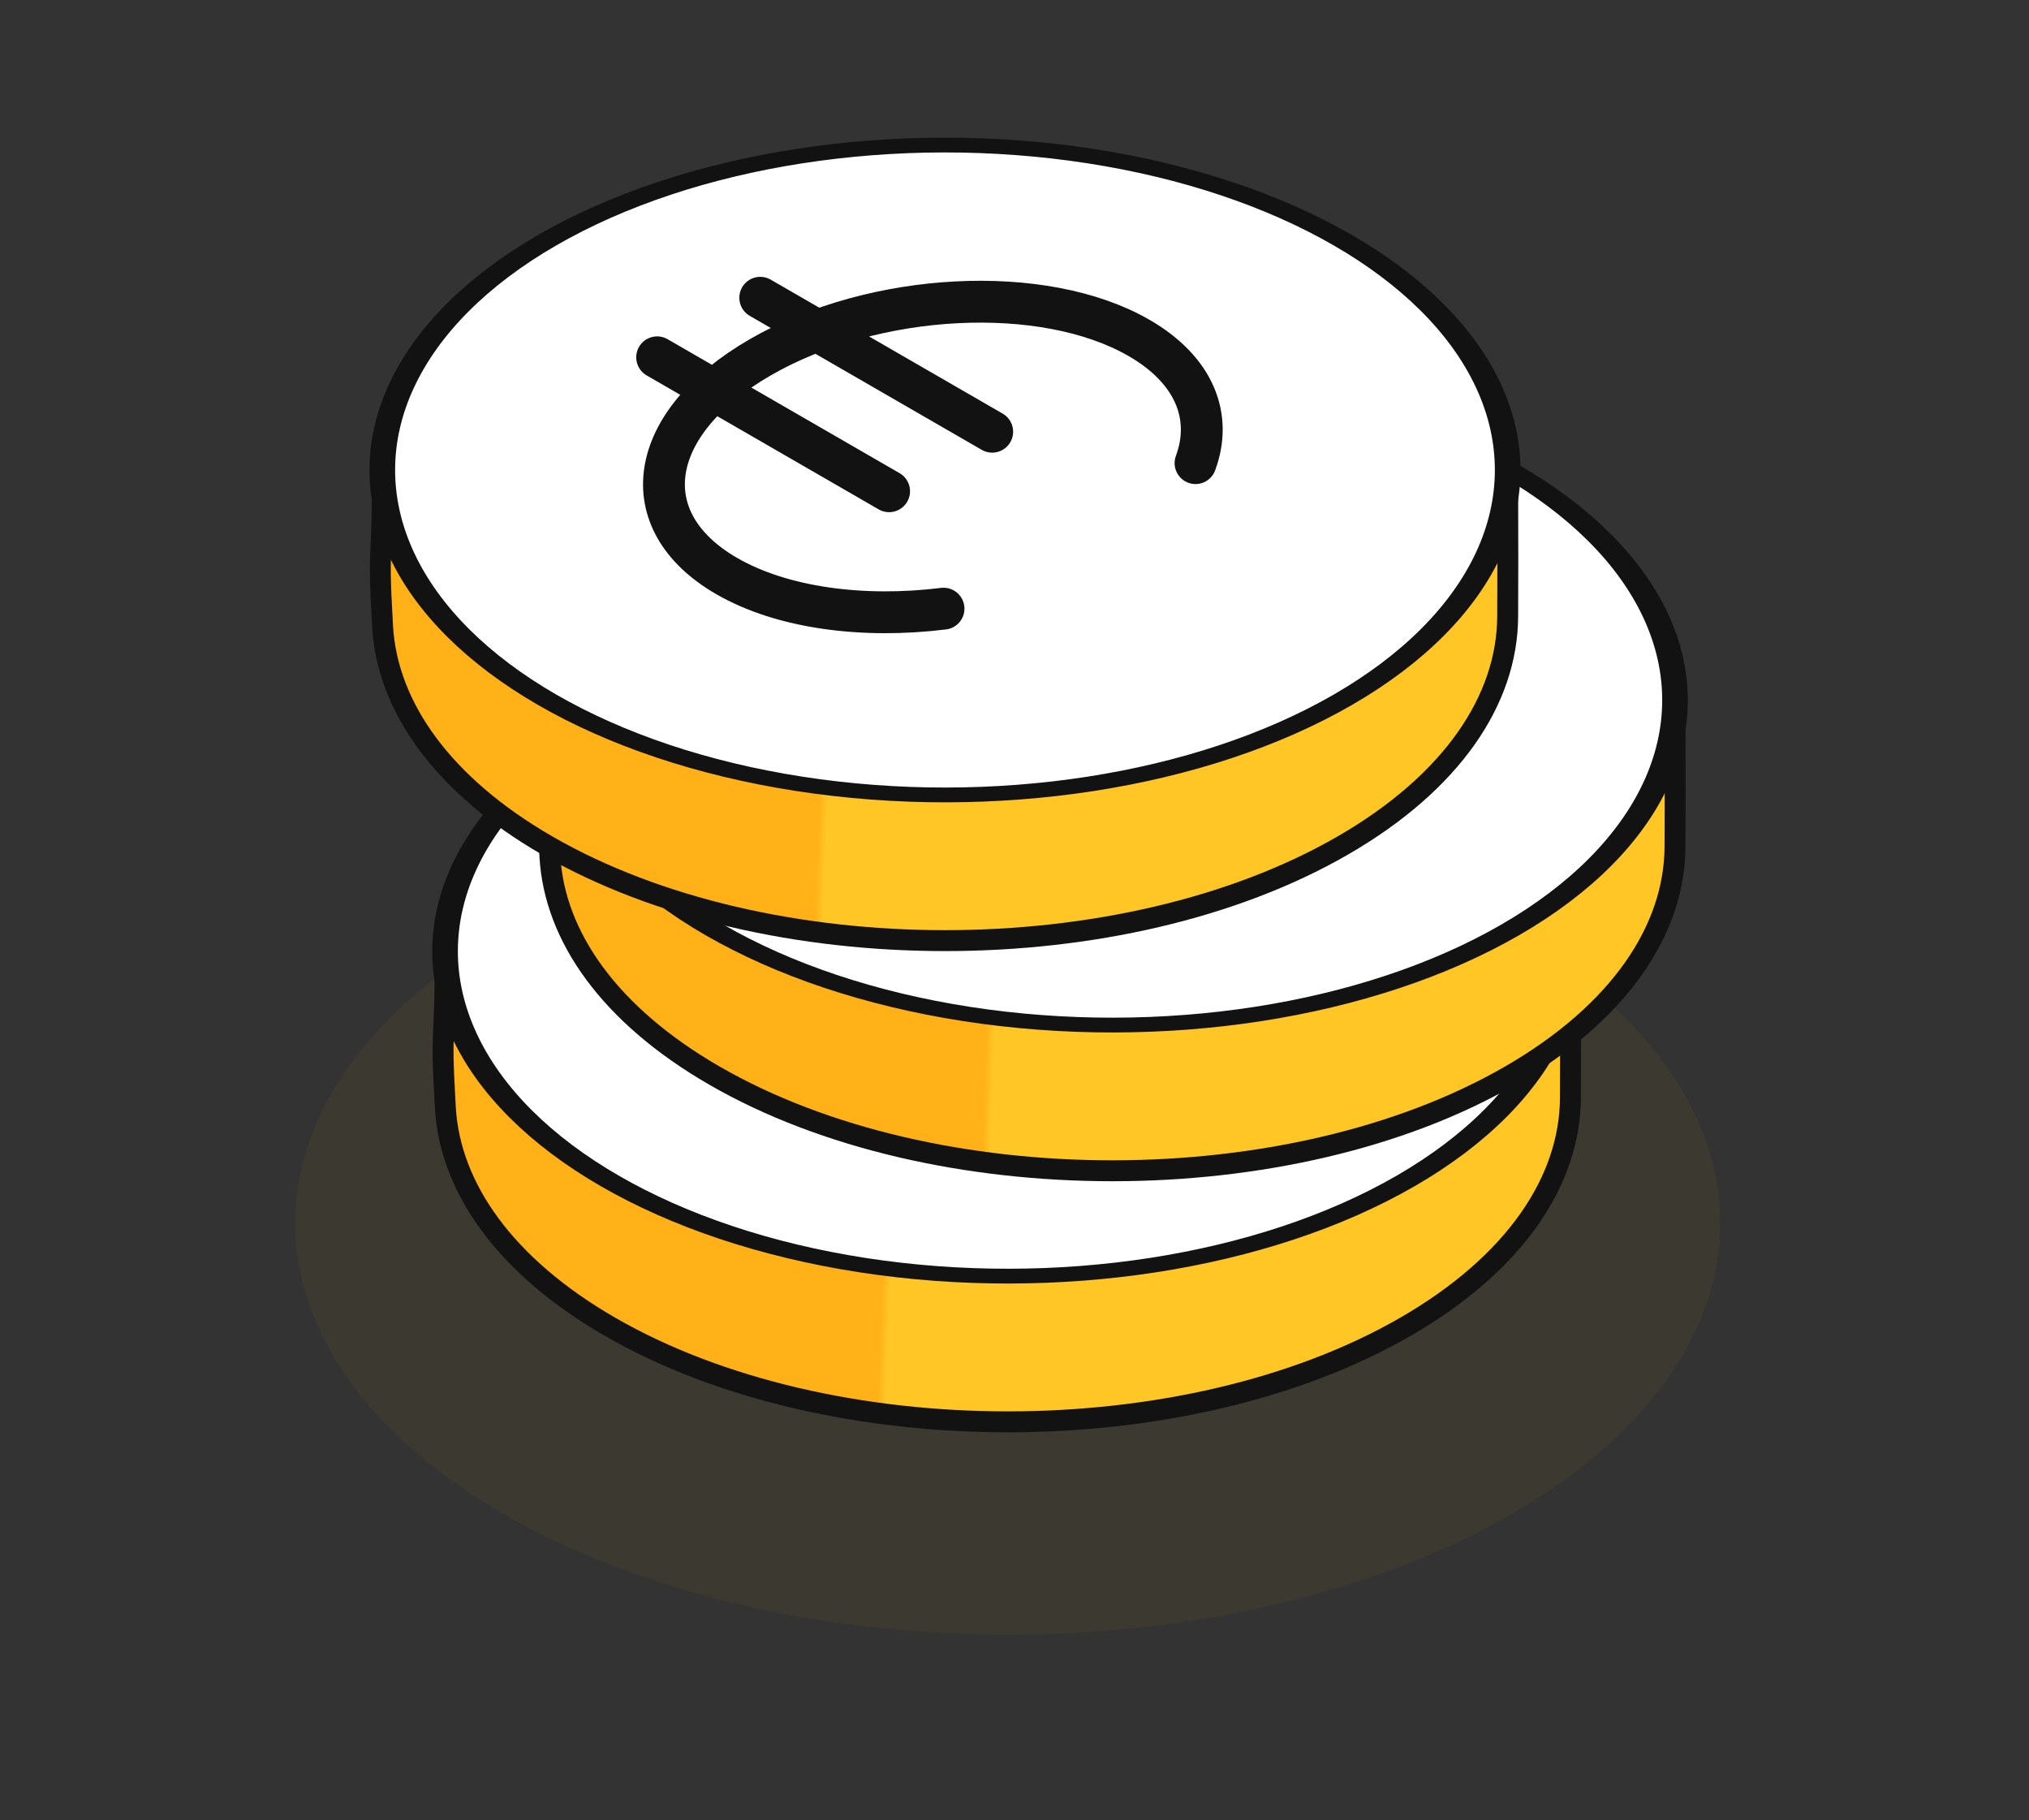
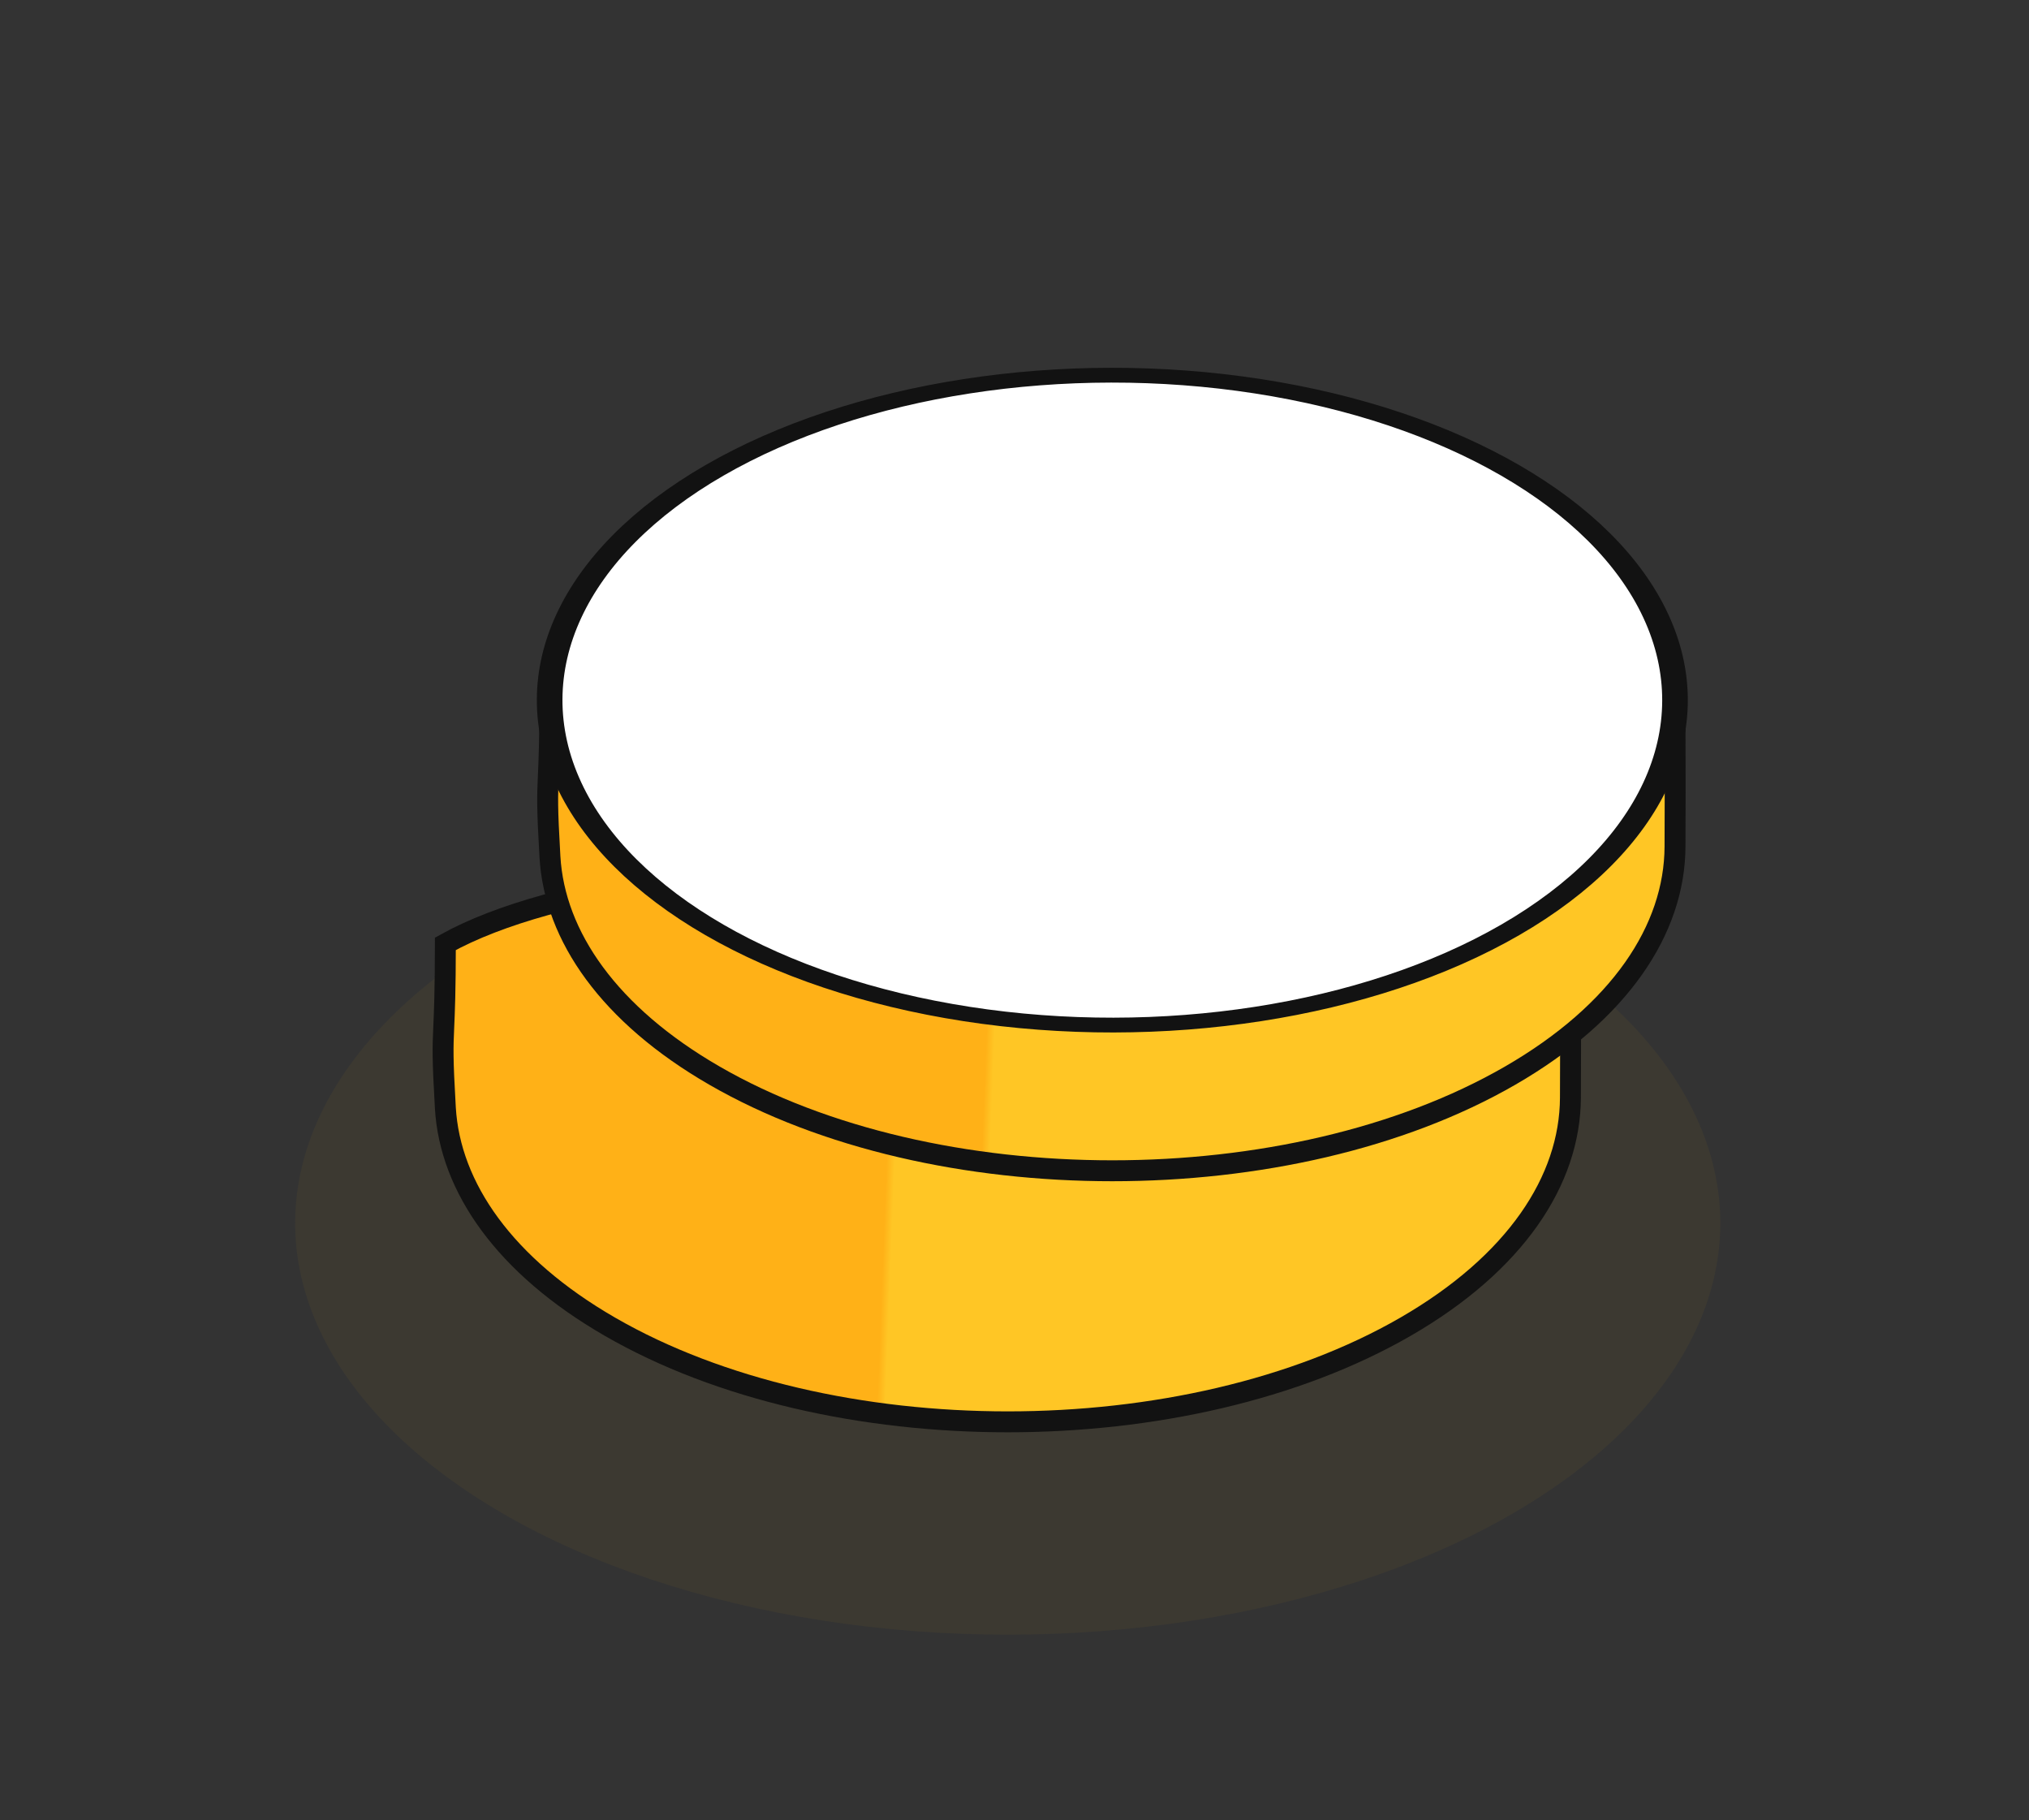
<svg xmlns="http://www.w3.org/2000/svg" width="97" height="87" viewBox="0 0 97 87" fill="none">
  <rect x="0" y="0" width="97" height="87" fill="#333333" stroke="none" />
  <circle cx="27.815" cy="27.815" r="27.815" transform="matrix(0.866 0.5 -0.866 0.5 48.177 30.649)" fill="#8F7624" fill-opacity="0.1" />
  <path d="M67.198 63.41C56.693 69.475 39.66 69.475 29.155 63.41C24.133 60.511 21.512 56.751 21.291 52.952C21.151 50.53 21.171 50.075 21.214 49.099C21.246 48.381 21.29 47.382 21.292 45.112C23.871 43.678 27.786 42.633 32.442 41.974C37.198 41.302 42.673 41.041 48.161 41.165C53.648 41.289 59.127 41.797 63.89 42.656C68.554 43.497 72.485 44.665 75.077 46.112C75.077 47.384 75.08 48.024 75.082 48.554C75.085 49.411 75.087 49.981 75.077 52.463C75.062 56.427 72.436 60.386 67.198 63.41Z" fill="url(#paint0_linear_49_339)" stroke="#121212" />
-   <circle cx="22.464" cy="22.464" r="21.964" transform="matrix(0.866 0.5 -0.866 0.5 48.177 23)" fill="white" stroke="#121212" />
  <path d="M72.198 51.41C61.693 57.475 44.66 57.475 34.155 51.41C29.133 48.511 26.512 44.751 26.291 40.952C26.151 38.53 26.171 38.075 26.214 37.099C26.246 36.381 26.29 35.382 26.292 33.112C28.871 31.678 32.786 30.633 37.442 29.974C42.198 29.302 47.673 29.041 53.161 29.165C58.648 29.289 64.127 29.797 68.89 30.656C73.554 31.497 77.485 32.665 80.077 34.112C80.077 35.384 80.08 36.024 80.082 36.554C80.085 37.411 80.087 37.981 80.077 40.463C80.062 44.427 77.436 48.386 72.198 51.41Z" fill="url(#paint1_linear_49_339)" stroke="#121212" />
  <circle cx="22.464" cy="22.464" r="21.964" transform="matrix(0.866 0.5 -0.866 0.5 53.177 11)" fill="white" stroke="#121212" />
-   <path d="M64.198 40.41C53.693 46.475 36.66 46.475 26.155 40.41C21.133 37.511 18.512 33.751 18.291 29.952C18.151 27.53 18.171 27.075 18.214 26.099C18.246 25.381 18.29 24.382 18.292 22.113C20.871 20.678 24.786 19.633 29.442 18.974C34.198 18.302 39.673 18.041 45.161 18.165C50.648 18.289 56.127 18.797 60.89 19.656C65.554 20.497 69.485 21.665 72.077 23.112C72.077 24.384 72.08 25.024 72.082 25.554C72.085 26.411 72.087 26.981 72.077 29.463C72.062 33.427 69.436 37.386 64.198 40.41Z" fill="url(#paint2_linear_49_339)" stroke="#121212" />
-   <circle cx="22.464" cy="22.464" r="21.964" transform="matrix(0.866 0.5 -0.866 0.5 45.177 0)" fill="white" stroke="#121212" />
-   <path d="M57.154 22.136C57.976 19.919 57.113 17.686 54.454 16.151C49.897 13.52 41.789 13.935 36.345 17.078C30.901 20.221 30.183 24.902 34.741 27.533C37.399 29.068 41.266 29.567 45.107 29.092M36.345 14.232L47.434 20.635M31.416 17.078L42.505 23.48" stroke="#121212" stroke-width="2" stroke-linecap="round" stroke-linejoin="round" />
  <defs>
    <linearGradient id="paint0_linear_49_339" x1="49.024" y1="58.464" x2="36.024" y2="57.964" gradientUnits="userSpaceOnUse">
      <stop offset="0.489" stop-color="#FFC625" />
      <stop offset="0.519" stop-color="#FFB117" />
    </linearGradient>
    <linearGradient id="paint1_linear_49_339" x1="54.024" y1="46.464" x2="41.024" y2="45.964" gradientUnits="userSpaceOnUse">
      <stop offset="0.489" stop-color="#FFC625" />
      <stop offset="0.519" stop-color="#FFB117" />
    </linearGradient>
    <linearGradient id="paint2_linear_49_339" x1="46.024" y1="35.464" x2="33.024" y2="34.964" gradientUnits="userSpaceOnUse">
      <stop offset="0.489" stop-color="#FFC625" />
      <stop offset="0.519" stop-color="#FFB117" />
    </linearGradient>
  </defs>
</svg>